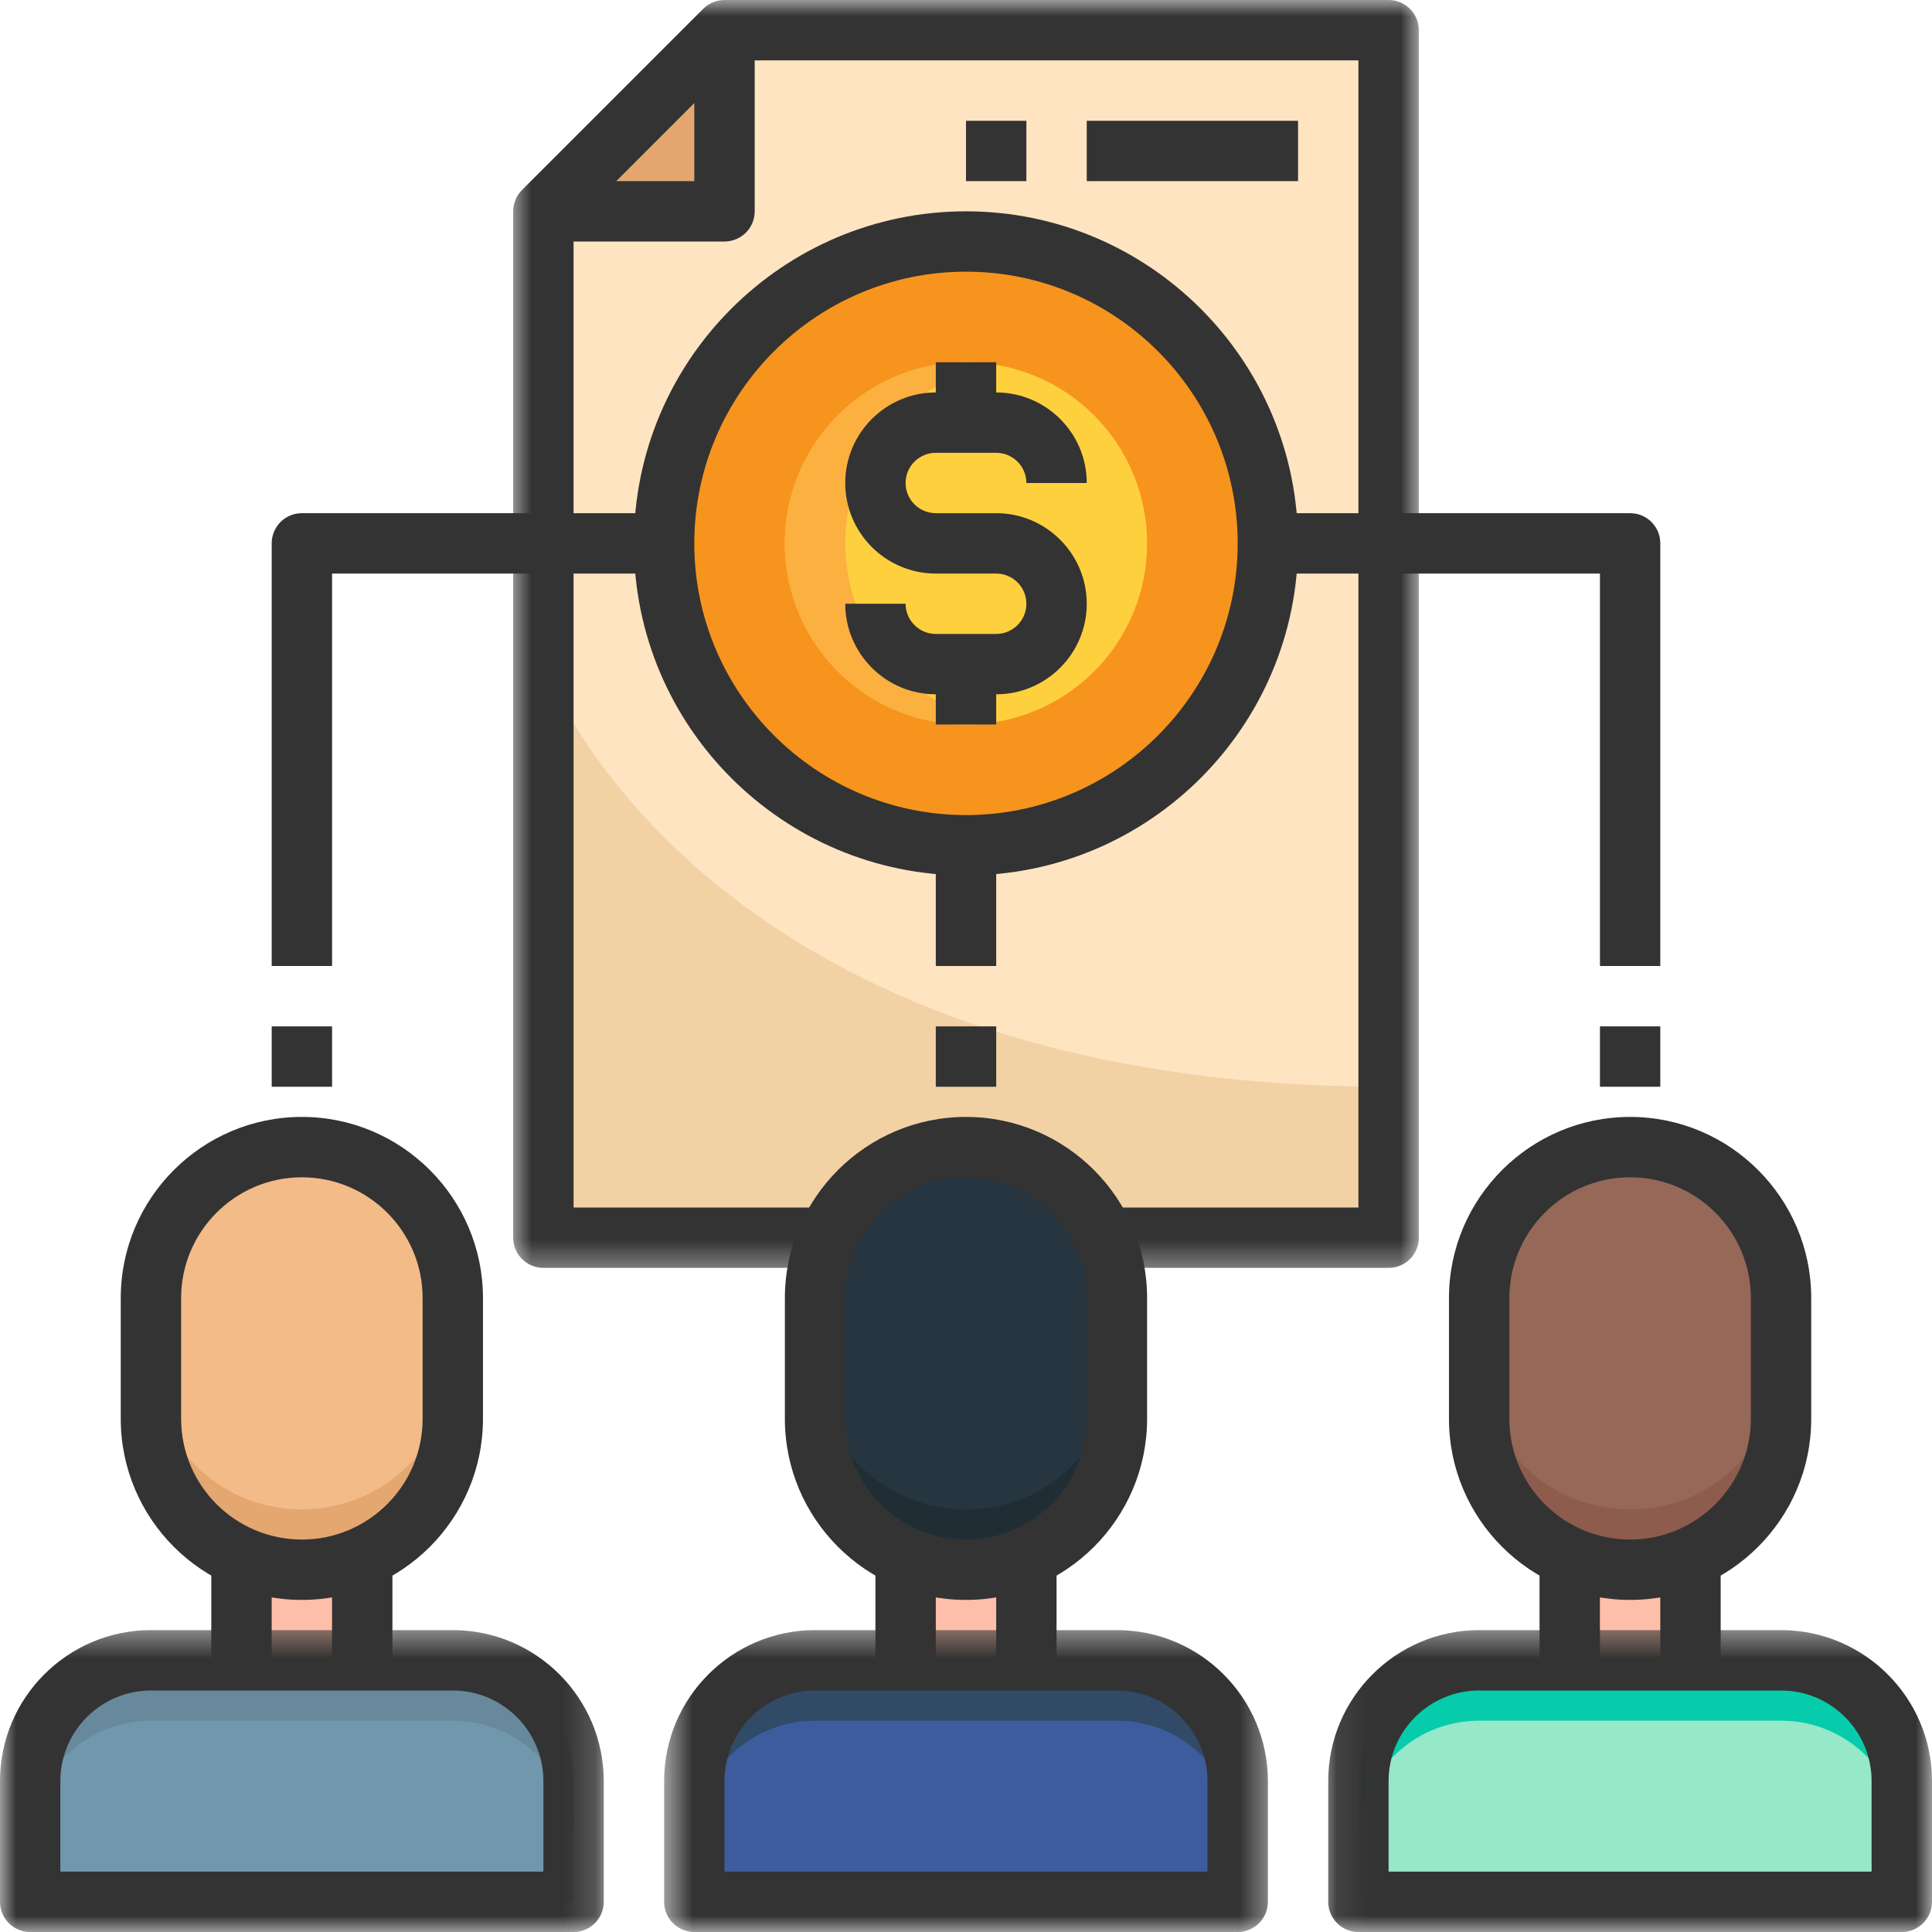
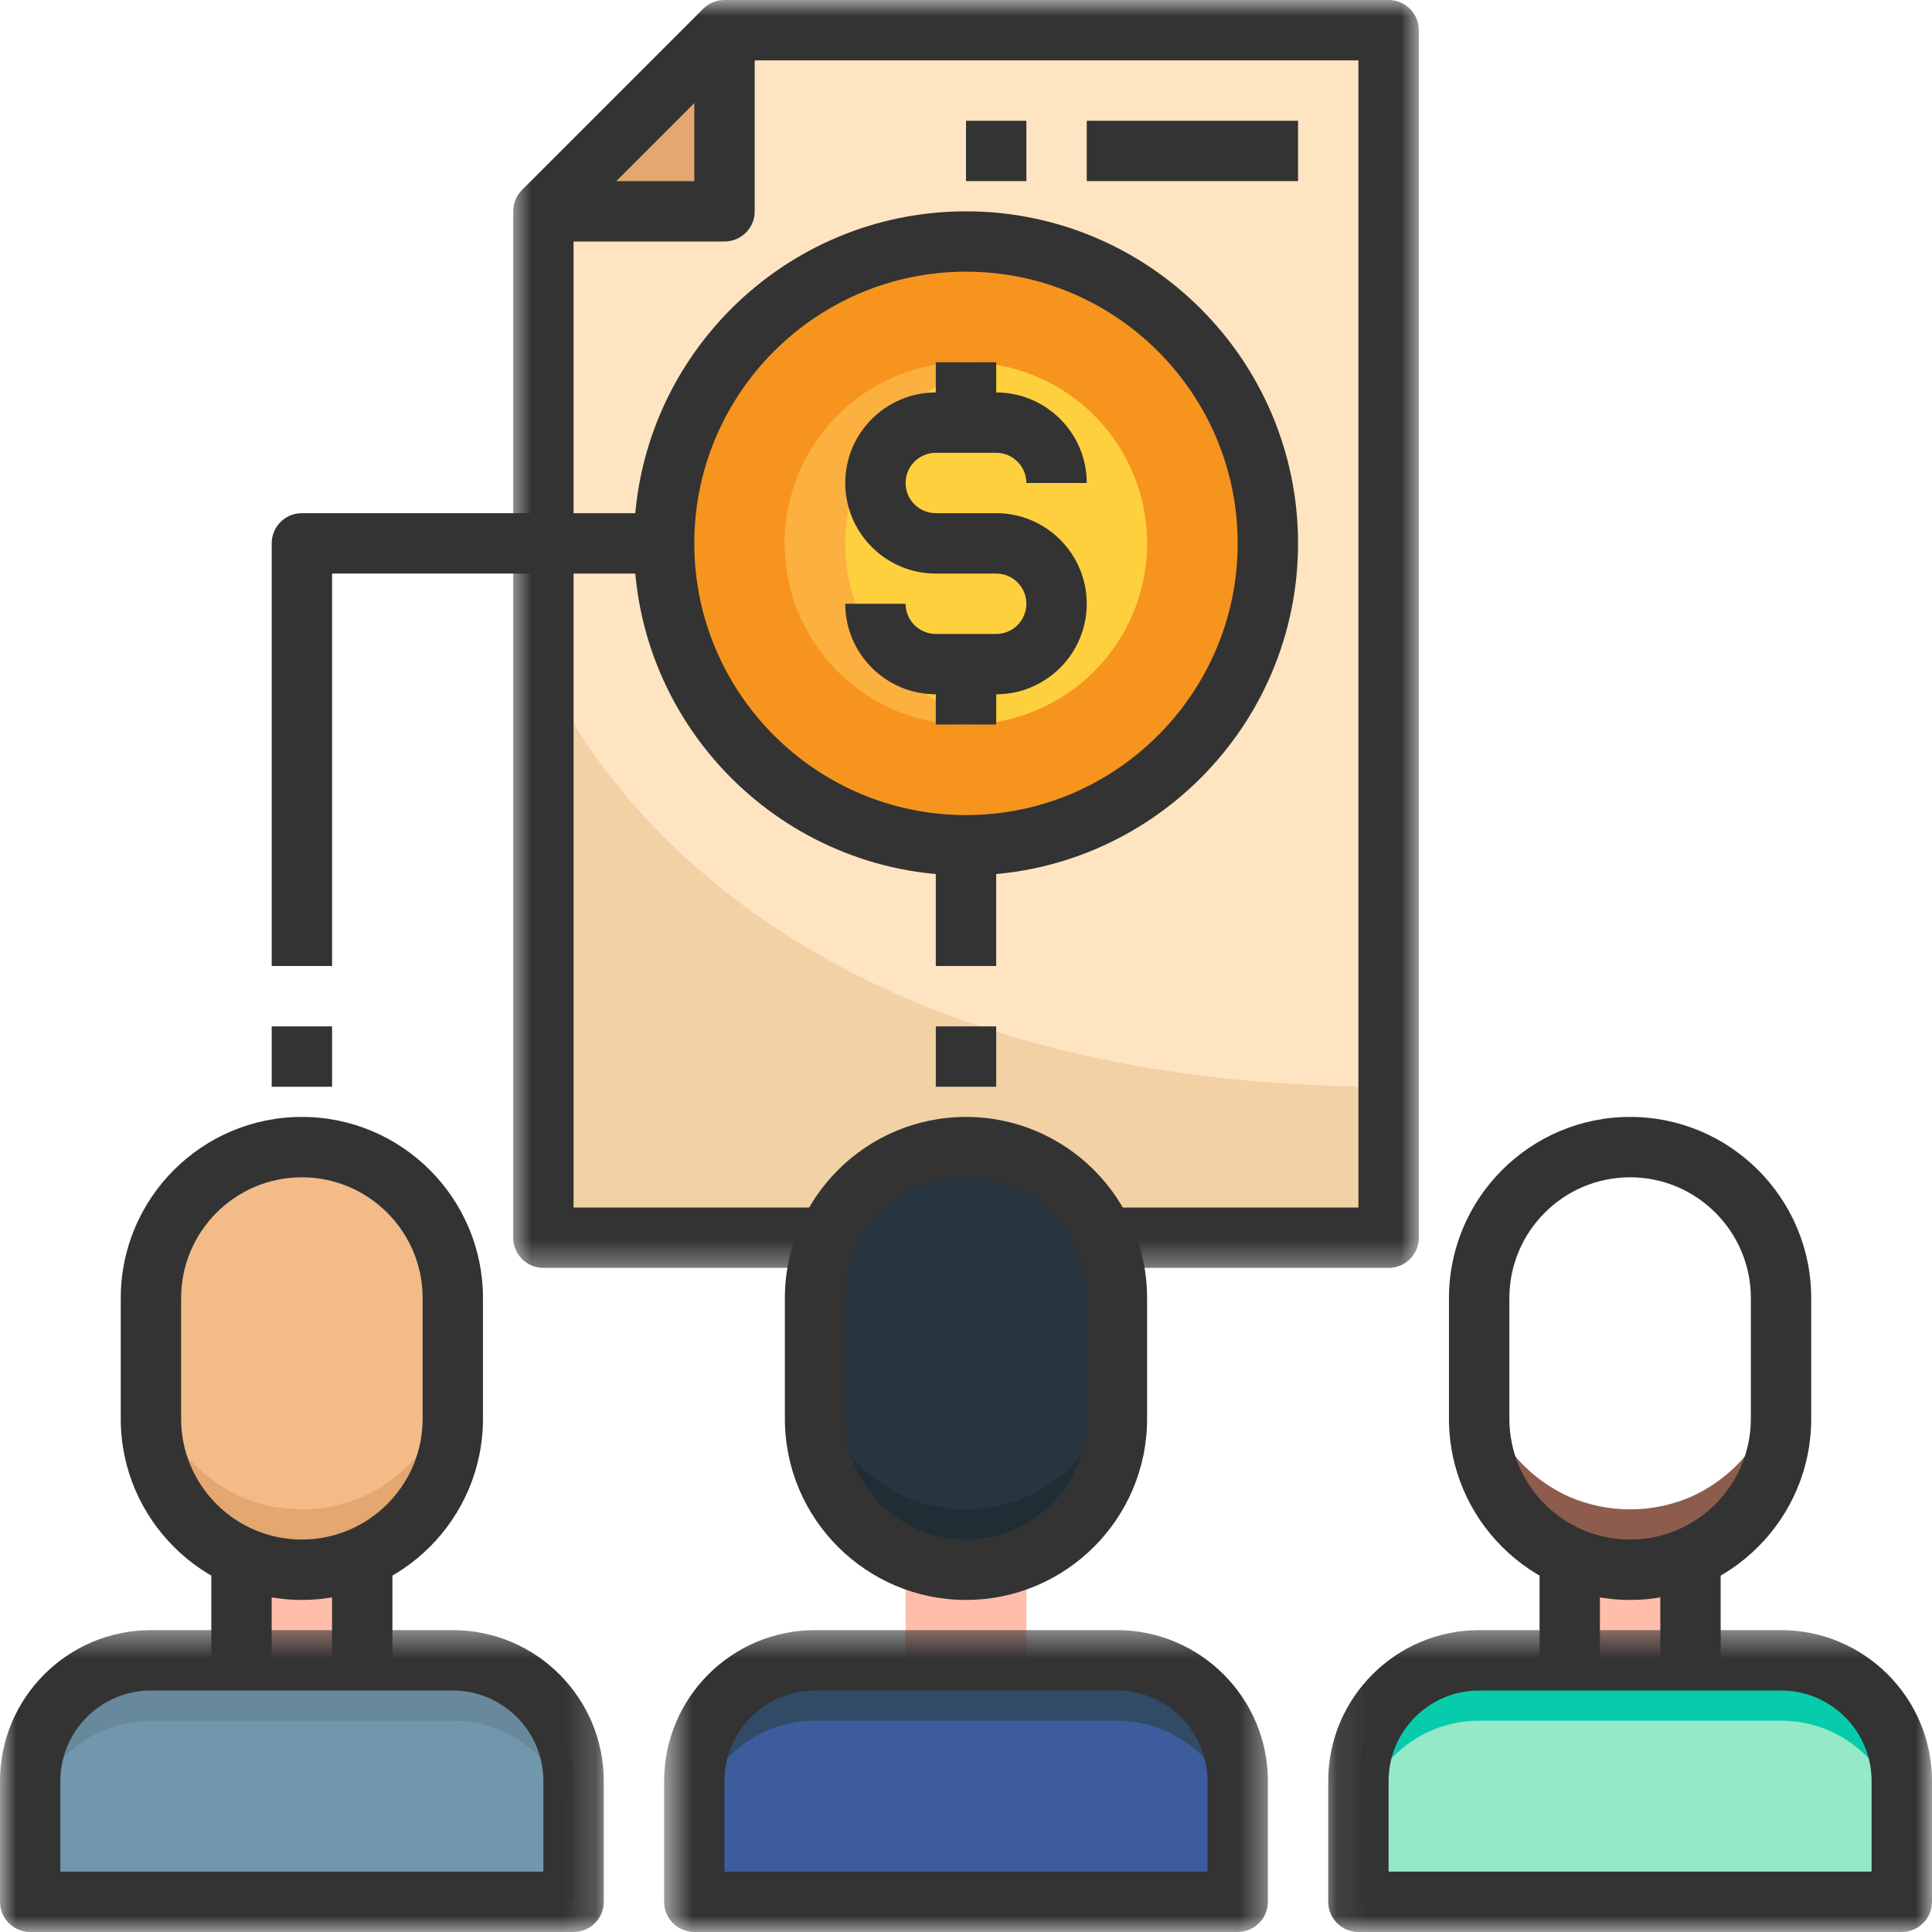
<svg xmlns="http://www.w3.org/2000/svg" width="60" height="60" viewBox="0 0 60 60" fill="none">
  <path d="M16.875 38.438H43.124V0.938H22.499L16.875 6.563V38.438Z" fill="#FFE4C2" />
  <path d="M22.499 0.938V6.563H16.875L22.499 0.938Z" fill="#E3A76F" />
  <path d="M16.875 20.625V38.438H43.124V33.75C21.562 33.75 16.875 20.625 16.875 20.625Z" fill="#F2D1A5" />
  <path d="M39.375 16.875C39.375 17.182 39.359 17.489 39.329 17.794C39.3 18.1 39.254 18.403 39.194 18.704C39.135 19.006 39.06 19.303 38.971 19.596C38.882 19.89 38.778 20.179 38.661 20.463C38.543 20.747 38.412 21.024 38.268 21.295C38.123 21.565 37.966 21.828 37.795 22.084C37.624 22.338 37.441 22.585 37.247 22.822C37.052 23.06 36.846 23.287 36.629 23.505C36.411 23.721 36.184 23.927 35.947 24.122C35.709 24.316 35.463 24.499 35.208 24.67C34.953 24.841 34.69 24.999 34.419 25.143C34.148 25.288 33.87 25.419 33.587 25.536C33.304 25.654 33.015 25.757 32.721 25.846C32.427 25.936 32.13 26.01 31.828 26.07C31.527 26.13 31.224 26.175 30.919 26.204C30.613 26.235 30.306 26.25 29.999 26.25C29.692 26.25 29.386 26.235 29.081 26.204C28.775 26.175 28.472 26.13 28.171 26.07C27.869 26.01 27.572 25.936 27.278 25.846C26.985 25.757 26.695 25.654 26.412 25.536C26.128 25.419 25.851 25.288 25.58 25.143C25.31 24.999 25.046 24.841 24.791 24.67C24.535 24.499 24.29 24.316 24.053 24.122C23.815 23.927 23.587 23.721 23.37 23.505C23.153 23.287 22.948 23.06 22.753 22.822C22.558 22.585 22.375 22.338 22.205 22.084C22.034 21.828 21.876 21.565 21.732 21.295C21.587 21.024 21.456 20.747 21.338 20.463C21.221 20.179 21.118 19.89 21.028 19.596C20.939 19.303 20.865 19.006 20.805 18.704C20.744 18.403 20.7 18.1 20.669 17.794C20.64 17.489 20.625 17.182 20.625 16.875C20.625 16.568 20.64 16.261 20.669 15.956C20.7 15.651 20.744 15.347 20.805 15.046C20.865 14.745 20.939 14.447 21.028 14.154C21.118 13.86 21.221 13.571 21.338 13.288C21.456 13.004 21.587 12.727 21.732 12.455C21.876 12.185 22.034 11.922 22.205 11.666C22.375 11.412 22.558 11.165 22.753 10.928C22.948 10.691 23.153 10.463 23.37 10.246C23.587 10.029 23.815 9.823 24.053 9.628C24.29 9.434 24.535 9.251 24.791 9.08C25.046 8.909 25.31 8.752 25.58 8.607C25.851 8.462 26.128 8.332 26.412 8.214C26.695 8.097 26.985 7.993 27.278 7.904C27.572 7.815 27.869 7.74 28.171 7.68C28.472 7.621 28.775 7.575 29.081 7.546C29.386 7.515 29.692 7.5 29.999 7.5C30.306 7.5 30.613 7.515 30.919 7.546C31.224 7.575 31.527 7.621 31.828 7.68C32.13 7.74 32.427 7.815 32.721 7.904C33.015 7.993 33.304 8.097 33.587 8.214C33.87 8.332 34.148 8.462 34.419 8.607C34.69 8.752 34.953 8.909 35.208 9.08C35.463 9.251 35.709 9.434 35.947 9.628C36.184 9.823 36.411 10.029 36.629 10.246C36.846 10.463 37.052 10.691 37.247 10.928C37.441 11.165 37.624 11.412 37.795 11.666C37.966 11.922 38.123 12.185 38.268 12.455C38.412 12.727 38.543 13.004 38.661 13.288C38.778 13.571 38.882 13.86 38.971 14.154C39.06 14.447 39.135 14.745 39.194 15.046C39.254 15.347 39.3 15.651 39.329 15.956C39.359 16.261 39.375 16.568 39.375 16.875Z" fill="#F7941D" />
  <path d="M35.624 16.875C35.624 17.059 35.615 17.243 35.597 17.427C35.58 17.61 35.552 17.792 35.517 17.973C35.48 18.153 35.436 18.332 35.382 18.508C35.329 18.685 35.267 18.858 35.197 19.027C35.126 19.198 35.047 19.364 34.961 19.527C34.874 19.689 34.779 19.847 34.676 20C34.575 20.153 34.465 20.301 34.347 20.443C34.231 20.586 34.107 20.722 33.977 20.852C33.847 20.983 33.71 21.106 33.568 21.224C33.426 21.34 33.278 21.45 33.125 21.552C32.972 21.654 32.814 21.749 32.651 21.836C32.489 21.923 32.322 22.002 32.152 22.072C31.982 22.142 31.808 22.204 31.633 22.257C31.456 22.312 31.277 22.356 31.096 22.392C30.916 22.428 30.734 22.455 30.55 22.473C30.368 22.491 30.184 22.5 29.999 22.5C29.816 22.5 29.631 22.491 29.448 22.473C29.265 22.455 29.083 22.428 28.902 22.392C28.721 22.356 28.543 22.312 28.367 22.257C28.19 22.204 28.017 22.142 27.847 22.072C27.677 22.002 27.511 21.923 27.348 21.836C27.185 21.749 27.028 21.654 26.875 21.552C26.721 21.45 26.574 21.34 26.431 21.224C26.288 21.106 26.152 20.983 26.022 20.852C25.891 20.722 25.768 20.586 25.651 20.443C25.535 20.301 25.425 20.153 25.323 20C25.22 19.847 25.126 19.689 25.039 19.527C24.952 19.364 24.873 19.198 24.803 19.027C24.732 18.858 24.67 18.685 24.616 18.508C24.563 18.332 24.519 18.153 24.482 17.973C24.447 17.792 24.42 17.61 24.401 17.427C24.383 17.243 24.375 17.059 24.375 16.875C24.375 16.691 24.383 16.507 24.401 16.323C24.42 16.141 24.447 15.958 24.482 15.777C24.519 15.597 24.563 15.419 24.616 15.242C24.67 15.066 24.732 14.893 24.803 14.723C24.873 14.552 24.952 14.386 25.039 14.223C25.126 14.061 25.22 13.903 25.323 13.75C25.425 13.597 25.535 13.449 25.651 13.307C25.768 13.165 25.891 13.028 26.022 12.898C26.152 12.768 26.288 12.644 26.431 12.527C26.574 12.41 26.721 12.3 26.875 12.198C27.028 12.096 27.185 12.001 27.348 11.914C27.511 11.827 27.677 11.748 27.847 11.678C28.017 11.608 28.19 11.546 28.367 11.493C28.543 11.439 28.721 11.394 28.902 11.358C29.083 11.322 29.265 11.295 29.448 11.277C29.631 11.26 29.816 11.25 29.999 11.25C30.184 11.25 30.368 11.26 30.55 11.277C30.734 11.295 30.916 11.322 31.096 11.358C31.277 11.394 31.456 11.439 31.633 11.493C31.808 11.546 31.982 11.608 32.152 11.678C32.322 11.748 32.489 11.827 32.651 11.914C32.814 12.001 32.972 12.096 33.125 12.198C33.278 12.3 33.426 12.41 33.568 12.527C33.71 12.644 33.847 12.768 33.977 12.898C34.107 13.028 34.231 13.165 34.347 13.307C34.465 13.449 34.575 13.597 34.676 13.75C34.779 13.903 34.874 14.061 34.961 14.223C35.047 14.386 35.126 14.552 35.197 14.723C35.267 14.893 35.329 15.066 35.382 15.242C35.436 15.419 35.48 15.597 35.517 15.777C35.552 15.958 35.58 16.141 35.597 16.323C35.615 16.507 35.624 16.691 35.624 16.875Z" fill="#FFD03E" />
  <path d="M26.25 16.875C26.25 14.089 28.277 11.782 30.938 11.335C30.631 11.283 30.319 11.25 29.999 11.25C26.893 11.25 24.375 13.768 24.375 16.875C24.375 19.982 26.893 22.5 29.999 22.5C30.319 22.5 30.631 22.467 30.938 22.415C28.277 21.968 26.25 19.661 26.25 16.875Z" fill="#FBB040" />
  <path d="M11.25 48.365V51.563H7.5V48.365C8.072 48.609 8.709 48.75 9.374 48.75C10.04 48.75 10.678 48.609 11.25 48.365Z" fill="#FFBEAA" />
  <path d="M31.875 48.365V51.563H28.124V48.365C28.697 48.609 29.334 48.75 29.999 48.75C30.665 48.75 31.303 48.609 31.875 48.365Z" fill="#FFBEAA" />
  <path d="M52.5 48.365V51.563H48.749V48.365C49.321 48.609 49.959 48.75 50.625 48.75C51.29 48.75 51.928 48.609 52.5 48.365Z" fill="#FFBEAA" />
  <path d="M11.249 48.365C10.678 48.609 10.04 48.75 9.374 48.75C8.709 48.75 8.072 48.609 7.5 48.365C5.85 47.635 4.688 45.984 4.688 44.063V40.312C4.688 37.725 6.787 35.625 9.374 35.625C10.668 35.625 11.84 36.15 12.693 36.994C13.537 37.847 14.062 39.018 14.062 40.312V44.063C14.062 45.984 12.9 47.635 11.249 48.365Z" fill="#F2BB88" />
-   <path d="M52.5 48.365C51.928 48.609 51.29 48.75 50.625 48.75C49.959 48.75 49.321 48.609 48.749 48.365C47.099 47.635 45.937 45.984 45.937 44.063V40.312C45.937 37.725 48.037 35.625 50.625 35.625C51.918 35.625 53.09 36.15 53.944 36.994C54.787 37.847 55.312 39.018 55.312 40.312V44.063C55.312 45.984 54.15 47.635 52.5 48.365Z" fill="#966857" />
  <path d="M52.5 46.491C51.928 46.735 51.29 46.875 50.625 46.875C49.959 46.875 49.321 46.735 48.749 46.491C47.099 45.759 45.937 44.109 45.937 42.187V44.063C45.937 45.984 47.099 47.634 48.749 48.365C49.321 48.609 49.959 48.75 50.625 48.75C51.29 48.75 51.928 48.609 52.5 48.365C54.15 47.634 55.312 45.984 55.312 44.063V42.187C55.312 44.109 54.15 45.759 52.5 46.491Z" fill="#8D5C4D" />
  <path d="M31.875 48.365C31.303 48.609 30.665 48.75 29.999 48.75C29.334 48.75 28.697 48.609 28.124 48.365C26.475 47.635 25.311 45.984 25.311 44.063V40.312C25.311 37.725 27.412 35.625 29.999 35.625C31.293 35.625 32.465 36.15 33.318 36.994C34.162 37.847 34.687 39.018 34.687 40.312V44.063C34.687 45.984 33.525 47.635 31.875 48.365Z" fill="#263540" />
  <path d="M31.875 46.491C31.303 46.735 30.665 46.875 29.999 46.875C29.334 46.875 28.697 46.735 28.124 46.491C26.475 45.759 25.311 44.109 25.311 42.187V44.063C25.311 45.984 26.475 47.634 28.124 48.365C28.697 48.609 29.334 48.75 29.999 48.75C30.665 48.75 31.303 48.609 31.875 48.365C33.525 47.634 34.687 45.984 34.687 44.063V42.187C34.687 44.109 33.525 45.759 31.875 46.491Z" fill="#202D35" />
  <path d="M11.249 46.491C10.678 46.735 10.04 46.875 9.374 46.875C8.709 46.875 8.072 46.735 7.5 46.491C5.85 45.759 4.688 44.109 4.688 42.187V44.063C4.688 45.984 5.85 47.634 7.5 48.365C8.072 48.609 8.709 48.75 9.374 48.75C10.04 48.75 10.678 48.609 11.249 48.365C12.9 47.634 14.062 45.984 14.062 44.063V42.187C14.062 44.109 12.9 45.759 11.249 46.491Z" fill="#E3A76F" />
  <path d="M17.812 55.312V59.063H0.937V55.312C0.937 53.24 2.615 51.563 4.688 51.563H14.062C16.134 51.563 17.812 53.24 17.812 55.312Z" fill="#7197AD" />
  <path d="M14.062 51.563H4.688C2.615 51.563 0.937 53.24 0.937 55.312V57.188C0.937 55.116 2.615 53.437 4.688 53.437H14.062C16.134 53.437 17.812 55.116 17.812 57.188V55.312C17.812 53.24 16.134 51.563 14.062 51.563Z" fill="#67899B" />
  <path d="M38.437 55.312V59.063H21.562V55.312C21.562 53.24 23.24 51.563 25.312 51.563H34.687C36.759 51.563 38.437 53.24 38.437 55.312Z" fill="#3D5C9E" />
  <path d="M59.062 55.312V59.063H42.188V55.312C42.188 53.24 43.865 51.563 45.937 51.563H55.312C57.384 51.563 59.062 53.24 59.062 55.312Z" fill="#95E8C8" />
  <path d="M34.687 51.563H25.312C23.24 51.563 21.562 53.24 21.562 55.312V57.188C21.562 55.116 23.24 53.437 25.312 53.437H34.687C36.759 53.437 38.437 55.116 38.437 57.188V55.312C38.437 53.24 36.759 51.563 34.687 51.563Z" fill="#314A66" />
  <path d="M55.312 51.563H45.937C43.865 51.563 42.188 53.24 42.188 55.312V57.188C42.188 55.116 43.865 53.437 45.937 53.437H55.312C57.384 53.437 59.062 55.116 59.062 57.188V55.312C59.062 53.24 57.384 51.563 55.312 51.563Z" fill="#06CCAB" />
  <path d="M29.999 49.687C26.898 49.687 24.375 47.164 24.375 44.063V40.312C24.375 37.21 26.898 34.687 29.999 34.687C33.102 34.687 35.624 37.21 35.624 40.312V44.063C35.624 47.164 33.102 49.687 29.999 49.687ZM29.999 36.562C27.931 36.562 26.25 38.244 26.25 40.312V44.063C26.25 46.13 27.931 47.812 29.999 47.812C32.067 47.812 33.75 46.13 33.75 44.063V40.312C33.75 38.244 32.067 36.562 29.999 36.562Z" fill="#333333" />
  <mask id="mask0_50_491" style="mask-type:luminance" maskUnits="userSpaceOnUse" x="20" y="50" width="20" height="10">
    <path d="M20.599 50.468H39.559V60H20.599V50.468Z" fill="white" />
  </mask>
  <g mask="url(#mask0_50_491)">
    <path d="M38.437 60H21.562C21.044 60 20.625 59.581 20.625 59.063V55.312C20.625 52.728 22.727 50.625 25.312 50.625H34.687C37.271 50.625 39.375 52.728 39.375 55.312V59.063C39.375 59.581 38.955 60 38.437 60ZM22.499 58.125H37.499V55.312C37.499 53.762 36.237 52.5 34.687 52.5H25.312C23.761 52.5 22.499 53.762 22.499 55.312V58.125Z" fill="#333333" />
  </g>
-   <path d="M27.187 47.812H29.062V51.563H27.187V47.812Z" fill="#333333" />
-   <path d="M30.938 47.812H32.812V51.563H30.938V47.812Z" fill="#333333" />
  <path d="M50.624 49.687C47.523 49.687 44.999 47.164 44.999 44.063V40.312C44.999 37.21 47.523 34.687 50.624 34.687C53.726 34.687 56.249 37.21 56.249 40.312V44.063C56.249 47.164 53.726 49.687 50.624 49.687ZM50.624 36.562C48.556 36.562 46.875 38.244 46.875 40.312V44.063C46.875 46.13 48.556 47.812 50.624 47.812C52.692 47.812 54.374 46.13 54.374 44.063V40.312C54.374 38.244 52.692 36.562 50.624 36.562Z" fill="#333333" />
  <mask id="mask1_50_491" style="mask-type:luminance" maskUnits="userSpaceOnUse" x="41" y="50" width="19" height="10">
    <path d="M41.075 50.468H60V60H41.075V50.468Z" fill="white" />
  </mask>
  <g mask="url(#mask1_50_491)">
    <path d="M59.062 60H42.187C41.669 60 41.249 59.581 41.249 59.063V55.312C41.249 52.728 43.352 50.625 45.937 50.625H55.312C57.896 50.625 60 52.728 60 55.312V59.063C60 59.581 59.58 60 59.062 60ZM43.124 58.125H58.124V55.312C58.124 53.762 56.862 52.5 55.312 52.5H45.937C44.386 52.5 43.124 53.762 43.124 55.312V58.125Z" fill="#333333" />
  </g>
  <path d="M47.812 47.812H49.687V51.563H47.812V47.812Z" fill="#333333" />
  <path d="M51.562 47.812H53.437V51.563H51.562V47.812Z" fill="#333333" />
  <path d="M9.374 49.687C6.273 49.687 3.75 47.164 3.75 44.063V40.312C3.75 37.21 6.273 34.687 9.374 34.687C12.477 34.687 14.999 37.21 14.999 40.312V44.063C14.999 47.164 12.477 49.687 9.374 49.687ZM9.374 36.562C7.307 36.562 5.625 38.244 5.625 40.312V44.063C5.625 46.13 7.307 47.812 9.374 47.812C11.443 47.812 13.125 46.13 13.125 44.063V40.312C13.125 38.244 11.443 36.562 9.374 36.562Z" fill="#333333" />
  <mask id="mask2_50_491" style="mask-type:luminance" maskUnits="userSpaceOnUse" x="0" y="50" width="19" height="10">
    <path d="M0 50.468H18.829V60H0V50.468Z" fill="white" />
  </mask>
  <g mask="url(#mask2_50_491)">
    <path d="M17.813 60H0.937C0.419 60 0 59.581 0 59.063V55.312C0 52.728 2.102 50.625 4.688 50.625H14.062C16.646 50.625 18.75 52.728 18.75 55.312V59.063C18.75 59.581 18.331 60 17.813 60ZM1.874 58.125H16.875V55.312C16.875 53.762 15.613 52.5 14.062 52.5H4.688C3.136 52.5 1.874 53.762 1.874 55.312V58.125Z" fill="#333333" />
  </g>
  <path d="M6.562 47.812H8.437V51.563H6.562V47.812Z" fill="#333333" />
  <path d="M10.312 47.812H12.187V51.563H10.312V47.812Z" fill="#333333" />
  <mask id="mask3_50_491" style="mask-type:luminance" maskUnits="userSpaceOnUse" x="15" y="0" width="30" height="40">
    <path d="M15.795 0H44.109V39.597H15.795V0Z" fill="white" />
  </mask>
  <g mask="url(#mask3_50_491)">
    <path d="M43.125 39.375H33.75V37.5H42.187V1.875H22.888L17.813 6.951V37.5H26.25V39.375H16.875C16.356 39.375 15.938 38.956 15.938 38.438V6.563C15.938 6.313 16.036 6.075 16.212 5.899L21.837 0.275C22.014 0.099 22.251 0 22.5 0H43.125C43.643 0 44.063 0.42 44.063 0.938V38.438C44.063 38.956 43.643 39.375 43.125 39.375Z" fill="#333333" />
  </g>
  <path d="M22.499 7.5H16.875V5.625H21.562V0.938H23.438V6.563C23.438 7.081 23.018 7.5 22.499 7.5Z" fill="#333333" />
  <path d="M30 27.187C24.314 27.187 19.687 22.561 19.687 16.875C19.687 11.19 24.314 6.563 30 6.563C35.686 6.563 40.312 11.19 40.312 16.875C40.312 22.561 35.686 27.187 30 27.187ZM30 8.437C25.347 8.437 21.562 12.222 21.562 16.875C21.562 21.528 25.347 25.313 30 25.313C34.653 25.313 38.437 21.528 38.437 16.875C38.437 12.222 34.653 8.437 30 8.437Z" fill="#333333" />
  <path d="M30.938 21.562H29.062C27.512 21.562 26.25 20.301 26.25 18.75H28.124C28.124 19.267 28.545 19.688 29.062 19.688H30.938C31.455 19.688 31.875 19.267 31.875 18.75C31.875 18.232 31.455 17.813 30.938 17.813H29.062C27.512 17.813 26.25 16.551 26.25 15C26.25 13.45 27.512 12.188 29.062 12.188H30.938C32.488 12.188 33.75 13.45 33.75 15H31.875C31.875 14.483 31.455 14.062 30.938 14.062H29.062C28.545 14.062 28.124 14.483 28.124 15C28.124 15.518 28.545 15.937 29.062 15.937H30.938C32.488 15.937 33.75 17.2 33.75 18.75C33.75 20.301 32.488 21.562 30.938 21.562Z" fill="#333333" />
  <path d="M29.062 11.25H30.938V13.125H29.062V11.25Z" fill="#333333" />
  <path d="M29.062 20.625H30.938V22.5H29.062V20.625Z" fill="#333333" />
  <path d="M29.062 26.25H30.938V30H29.062V26.25Z" fill="#333333" />
  <path d="M29.062 31.875H30.938V33.75H29.062V31.875Z" fill="#333333" />
-   <path d="M51.562 30H49.688V17.813H39.375V15.937H50.625C51.143 15.937 51.562 16.357 51.562 16.875V30Z" fill="#333333" />
-   <path d="M49.688 31.875H51.562V33.75H49.688V31.875Z" fill="#333333" />
  <path d="M10.313 30H8.438V16.875C8.438 16.357 8.856 15.937 9.375 15.937H20.625V17.813H10.313V30Z" fill="#333333" />
  <path d="M8.438 31.875H10.313V33.75H8.438V31.875Z" fill="#333333" />
  <path d="M33.75 3.751H40.312V5.625H33.75V3.751Z" fill="#333333" />
  <path d="M30 3.751H31.875V5.625H30V3.751Z" fill="#333333" />
</svg>